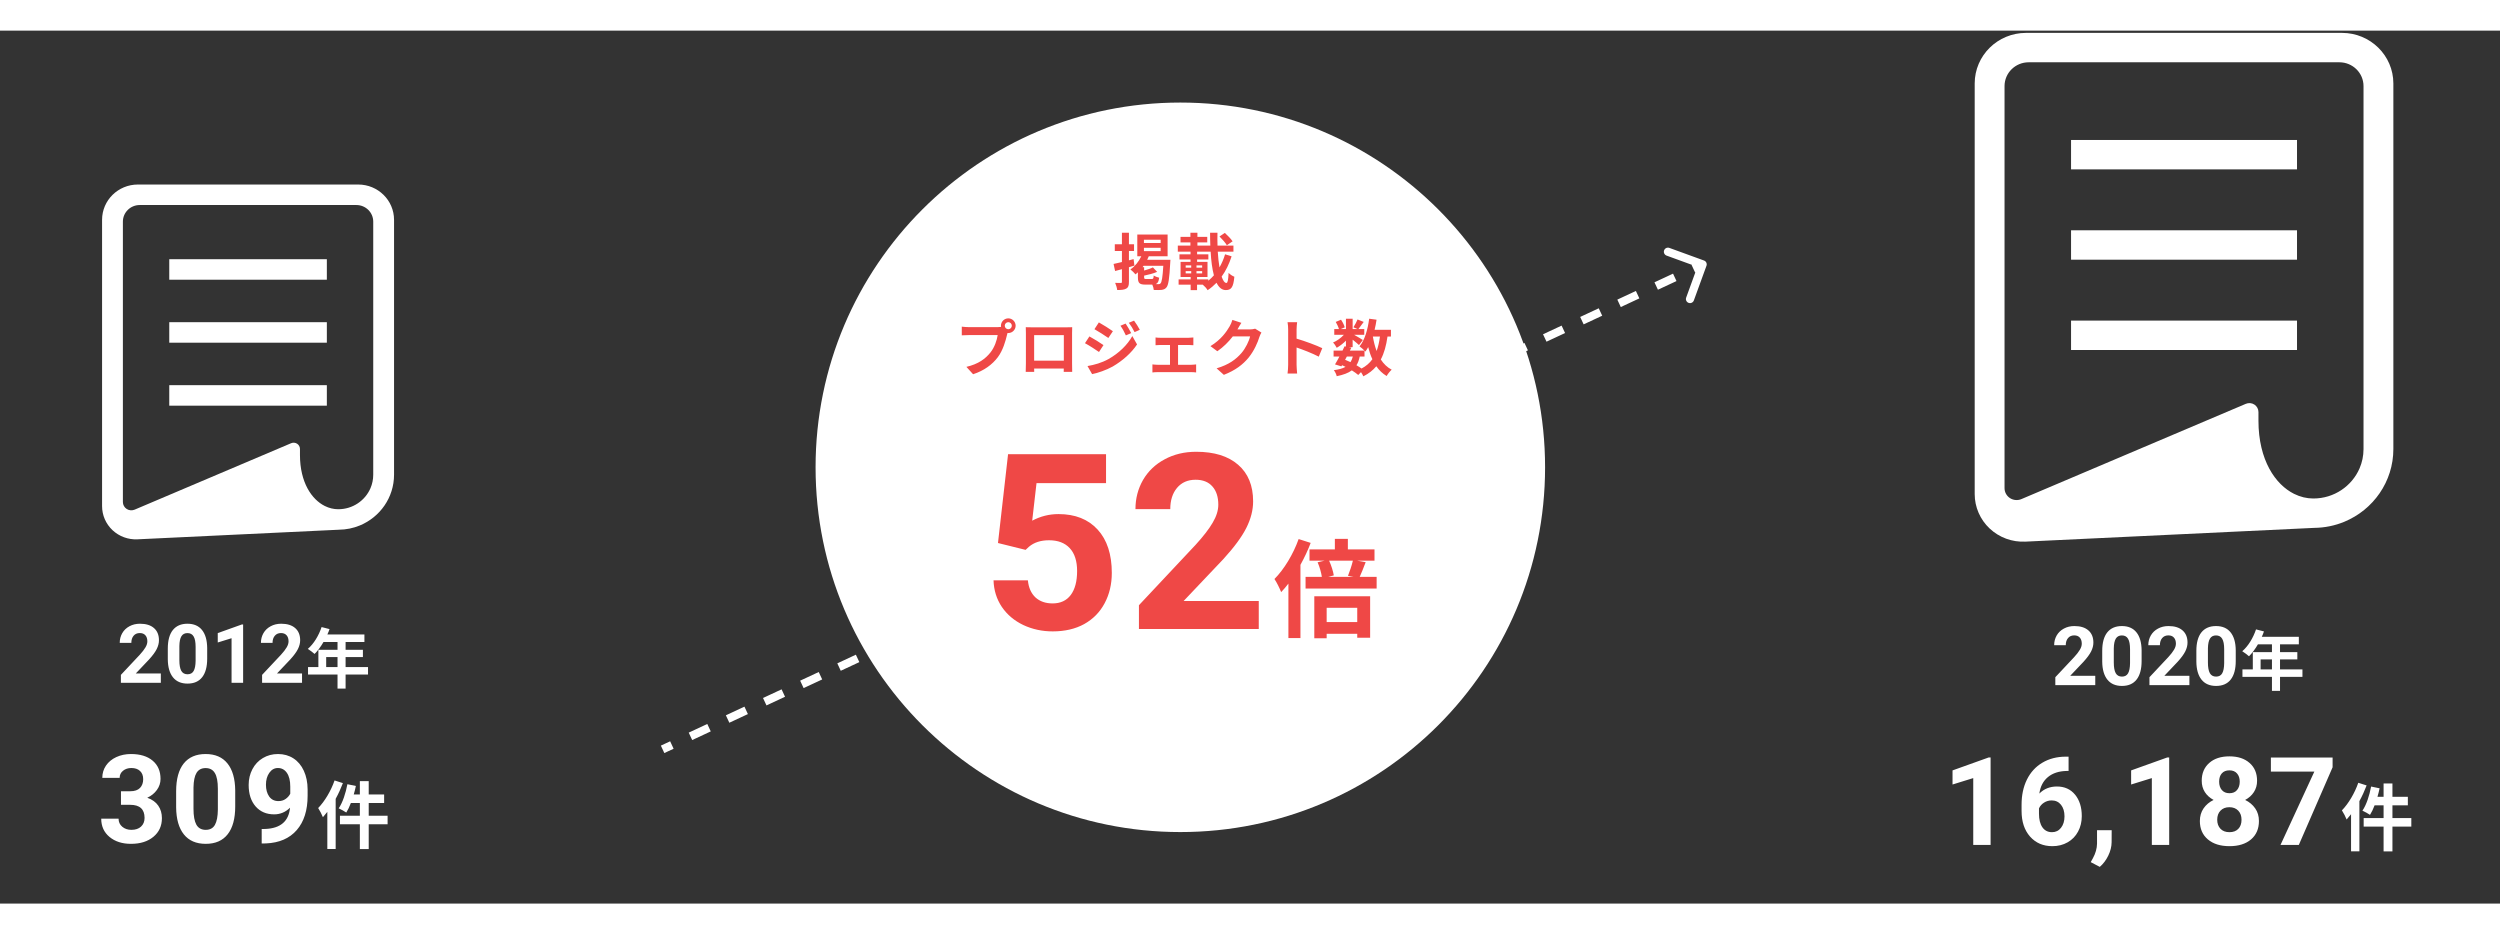
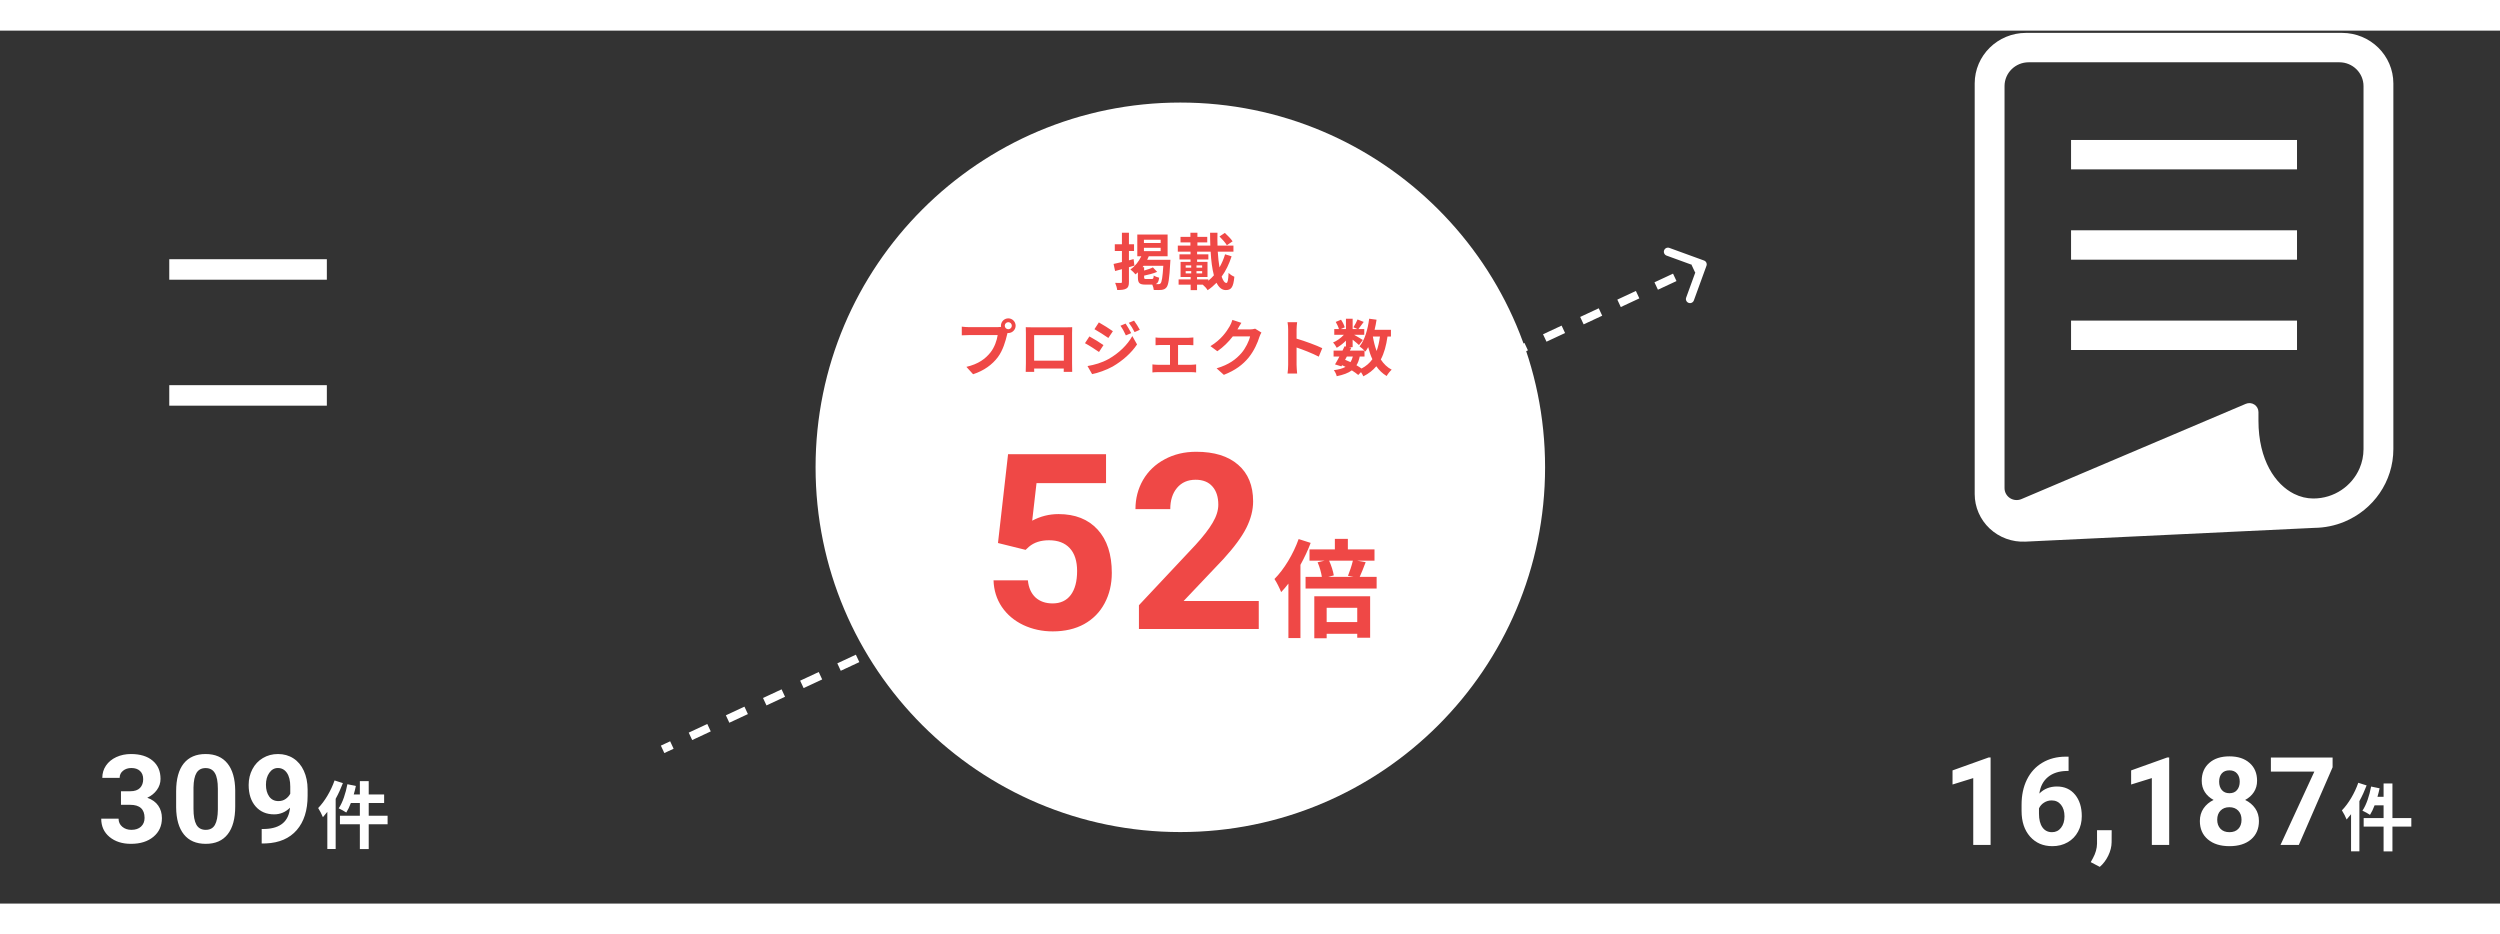
<svg xmlns="http://www.w3.org/2000/svg" width="570" height="213" viewBox="-20 0 610 213" fill="none">
  <rect x="-20" y="0" width="610" height="213" fill="#333333" stroke="none" />
  <path d="M395.91 57.202C396.004 56.943 395.871 56.656 395.611 56.561L391.382 55.022C391.123 54.928 390.836 55.062 390.742 55.321C390.647 55.581 390.781 55.867 391.04 55.962L394.799 57.33L393.431 61.089C393.337 61.348 393.47 61.635 393.73 61.73C393.989 61.824 394.276 61.69 394.371 61.431L395.91 57.202ZM141.885 175.817L144.151 174.761L143.728 173.855L141.463 174.911L141.885 175.817ZM148.682 172.648L153.214 170.535L152.791 169.628L148.26 171.741L148.682 172.648ZM157.746 168.422L162.277 166.309L161.854 165.402L157.323 167.515L157.746 168.422ZM166.809 164.195L171.34 162.082L170.918 161.176L166.386 163.289L166.809 164.195ZM175.872 159.969L180.403 157.856L179.981 156.95L175.449 159.063L175.872 159.969ZM184.935 155.743L189.466 153.63L189.044 152.724L184.512 154.837L184.935 155.743ZM193.998 151.517L198.529 149.404L198.107 148.497L193.575 150.611L193.998 151.517ZM203.061 147.291L207.592 145.178L207.17 144.271L202.638 146.384L203.061 147.291ZM212.124 143.064L216.656 140.951L216.233 140.045L211.701 142.158L212.124 143.064ZM221.187 138.838L225.719 136.725L225.296 135.819L220.764 137.932L221.187 138.838ZM230.25 134.612L234.782 132.499L234.359 131.593L229.828 133.706L230.25 134.612ZM239.313 130.386L243.845 128.273L243.422 127.367L238.891 129.48L239.313 130.386ZM248.376 126.16L252.908 124.047L252.485 123.14L247.954 125.253L248.376 126.16ZM257.439 121.934L261.971 119.82L261.548 118.914L257.017 121.027L257.439 121.934ZM266.502 117.707L271.034 115.594L270.611 114.688L266.08 116.801L266.502 117.707ZM275.566 113.481L280.097 111.368L279.674 110.462L275.143 112.575L275.566 113.481ZM284.629 109.255L289.16 107.142L288.738 106.236L284.206 108.349L284.629 109.255ZM293.692 105.029L298.223 102.916L297.801 102.009L293.269 104.123L293.692 105.029ZM302.755 100.803L307.286 98.69L306.864 97.783L302.332 99.896L302.755 100.803ZM311.818 96.576L316.349 94.463L315.927 93.557L311.395 95.67L311.818 96.576ZM320.881 92.35L325.412 90.237L324.99 89.331L320.458 91.444L320.881 92.35ZM329.944 88.124L334.476 86.011L334.053 85.105L329.521 87.218L329.944 88.124ZM339.007 83.898L343.539 81.785L343.116 80.879L338.584 82.992L339.007 83.898ZM348.07 79.672L352.602 77.559L352.179 76.652L347.648 78.765L348.07 79.672ZM357.133 75.446L361.665 73.332L361.242 72.426L356.711 74.539L357.133 75.446ZM366.196 71.219L370.728 69.106L370.305 68.2L365.774 70.313L366.196 71.219ZM375.259 66.993L379.791 64.88L379.368 63.974L374.837 66.087L375.259 66.993ZM384.322 62.767L388.854 60.654L388.431 59.748L383.9 61.861L384.322 62.767ZM393.386 58.541L395.651 57.484L395.229 56.578L392.963 57.635L393.386 58.541ZM396.38 57.373C396.569 56.854 396.301 56.28 395.782 56.092L387.325 53.013C386.806 52.824 386.232 53.092 386.043 53.611C385.854 54.13 386.122 54.704 386.641 54.893L394.158 57.629L391.422 65.146C391.233 65.665 391.501 66.239 392.02 66.428C392.539 66.617 393.113 66.349 393.302 65.83L396.38 57.373ZM142.096 176.271L144.362 175.214L143.517 173.401L141.251 174.458L142.096 176.271ZM148.894 173.101L153.425 170.988L152.58 169.175L148.049 171.288L148.894 173.101ZM157.957 168.875L162.488 166.762L161.643 164.949L157.112 167.062L157.957 168.875ZM167.02 164.649L171.551 162.535L170.706 160.723L166.175 162.836L167.02 164.649ZM176.083 160.422L180.615 158.309L179.769 156.497L175.238 158.61L176.083 160.422ZM185.146 156.196L189.678 154.083L188.832 152.27L184.301 154.384L185.146 156.196ZM194.209 151.97L198.741 149.857L197.895 148.044L193.364 150.157L194.209 151.97ZM203.272 147.744L207.804 145.631L206.959 143.818L202.427 145.931L203.272 147.744ZM212.335 143.518L216.867 141.405L216.022 139.592L211.49 141.705L212.335 143.518ZM221.398 139.291L225.93 137.178L225.085 135.366L220.553 137.479L221.398 139.291ZM230.461 135.065L234.993 132.952L234.148 131.14L229.616 133.253L230.461 135.065ZM239.525 130.839L244.056 128.726L243.211 126.913L238.679 129.026L239.525 130.839ZM248.588 126.613L253.119 124.5L252.274 122.687L247.742 124.8L248.588 126.613ZM257.651 122.387L262.182 120.274L261.337 118.461L256.805 120.574L257.651 122.387ZM266.714 118.161L271.245 116.047L270.4 114.235L265.869 116.348L266.714 118.161ZM275.777 113.934L280.308 111.821L279.463 110.009L274.932 112.122L275.777 113.934ZM284.84 109.708L289.371 107.595L288.526 105.782L283.995 107.896L284.84 109.708ZM293.903 105.482L298.435 103.369L297.589 101.556L293.058 103.669L293.903 105.482ZM302.966 101.256L307.498 99.143L306.652 97.33L302.121 99.443L302.966 101.256ZM312.029 97.03L316.561 94.916L315.715 93.104L311.184 95.217L312.029 97.03ZM321.092 92.803L325.624 90.69L324.779 88.878L320.247 90.991L321.092 92.803ZM330.155 88.577L334.687 86.464L333.842 84.652L329.31 86.765L330.155 88.577ZM339.218 84.351L343.75 82.238L342.905 80.425L338.373 82.538L339.218 84.351ZM348.281 80.125L352.813 78.012L351.968 76.199L347.436 78.312L348.281 80.125ZM357.345 75.899L361.876 73.786L361.031 71.973L356.499 74.086L357.345 75.899ZM366.408 71.672L370.939 69.559L370.094 67.747L365.562 69.86L366.408 71.672ZM375.471 67.446L380.002 65.333L379.157 63.521L374.625 65.634L375.471 67.446ZM384.534 63.22L389.065 61.107L388.22 59.294L383.689 61.408L384.534 63.22ZM393.597 58.994L395.863 57.937L395.017 56.125L392.752 57.181L393.597 58.994Z" fill="white" />
  <circle cx="268" cy="106.55" r="89" fill="white" />
  <path d="M223.507 125.023L225.968 103.344H249.874V110.404H232.911L231.857 119.574C233.868 118.5 236.007 117.963 238.273 117.963C242.335 117.963 245.519 119.223 247.823 121.742C250.128 124.262 251.28 127.787 251.28 132.318C251.28 135.072 250.695 137.543 249.523 139.73C248.37 141.898 246.71 143.588 244.542 144.799C242.374 145.99 239.816 146.586 236.866 146.586C234.288 146.586 231.896 146.068 229.689 145.033C227.482 143.979 225.734 142.504 224.445 140.609C223.175 138.715 222.501 136.557 222.423 134.135H230.802C230.978 135.912 231.593 137.299 232.648 138.295C233.722 139.271 235.118 139.76 236.837 139.76C238.751 139.76 240.226 139.076 241.261 137.709C242.296 136.322 242.814 134.369 242.814 131.85C242.814 129.428 242.218 127.572 241.027 126.283C239.835 124.994 238.146 124.35 235.958 124.35C233.946 124.35 232.316 124.877 231.066 125.932L230.245 126.693L223.507 125.023ZM287.139 146H257.9V140.199L271.699 125.492C273.594 123.422 274.99 121.615 275.889 120.072C276.807 118.529 277.266 117.064 277.266 115.678C277.266 113.783 276.787 112.299 275.83 111.225C274.873 110.131 273.506 109.584 271.729 109.584C269.814 109.584 268.301 110.248 267.188 111.576C266.094 112.885 265.547 114.613 265.547 116.762H257.051C257.051 114.164 257.666 111.791 258.896 109.643C260.146 107.494 261.904 105.814 264.17 104.604C266.436 103.373 269.004 102.758 271.875 102.758C276.27 102.758 279.678 103.812 282.1 105.922C284.541 108.031 285.762 111.01 285.762 114.857C285.762 116.967 285.215 119.115 284.121 121.303C283.027 123.49 281.152 126.039 278.496 128.949L268.799 139.174H287.139V146ZM296.867 124.056C295.541 127.774 293.305 131.466 290.965 133.806C291.485 134.534 292.317 136.25 292.603 137.004C293.201 136.38 293.799 135.678 294.371 134.924V148.21H297.309V130.348C298.271 128.606 299.129 126.786 299.805 124.992L296.867 124.056ZM311.167 140.826V144.31H303.705V140.826H311.167ZM300.689 148.262H303.705V147.17H311.167V148.132H314.313V138.018H300.689V148.262ZM310.101 129.334C309.841 130.478 309.321 131.986 308.905 133.026L310.283 133.286H304.069L305.447 132.922C305.291 131.96 304.849 130.504 304.303 129.334H310.101ZM311.765 133.286C312.207 132.35 312.701 131.05 313.221 129.698L311.167 129.334H315.379V126.578H308.879V124.004H305.707V126.578H299.519V129.334H303.185L301.495 129.724C301.989 130.842 302.379 132.246 302.535 133.286H298.557V136.12H315.899V133.286H311.765Z" fill="#EF4846" />
  <path d="M256.6 55.745L255.46 56.045V53.765H256.705V52.13H255.46V49.31H253.75V52.13H252.01V53.765H253.75V56.465C252.985 56.645 252.28 56.81 251.71 56.93L252.085 58.655L253.75 58.205V61.28C253.75 61.505 253.675 61.565 253.495 61.565C253.3 61.58 252.685 61.58 252.1 61.55C252.325 62.045 252.55 62.81 252.595 63.29C253.63 63.29 254.335 63.23 254.83 62.93C255.31 62.66 255.46 62.18 255.46 61.295V57.725C255.91 57.59 256.36 57.47 256.795 57.335L256.6 55.745ZM259.675 60.605C259.24 60.605 259.165 60.545 259.165 60.17V59.78C260.215 59.57 261.415 59.255 262.345 58.865L261.31 57.77C260.785 58.04 259.975 58.31 259.165 58.535V57.725H258.775C258.865 57.605 258.94 57.5 259.03 57.38H263.845C263.68 60.185 263.47 61.37 263.17 61.67C263.02 61.82 262.885 61.865 262.63 61.865C262.495 61.865 262.27 61.865 262 61.85C262.495 61.655 262.72 61.205 262.84 60.29C262.435 60.2 261.805 59.96 261.505 59.75C261.46 60.485 261.385 60.605 261.04 60.605H259.675ZM259.12 52.985H263.2V53.795H259.12V52.985ZM259.12 51.02H263.2V51.815H259.12V51.02ZM259.915 55.91C260.065 55.625 260.2 55.34 260.305 55.055H264.895V49.76H257.5V55.055H258.475C257.875 56.345 256.93 57.515 255.82 58.265C256.195 58.535 256.81 59.165 257.065 59.48C257.26 59.33 257.455 59.15 257.65 58.97V60.185C257.65 61.55 257.98 61.97 259.48 61.97H261.16C261.355 62.375 261.49 62.9 261.52 63.275C262.27 63.305 262.975 63.305 263.425 63.26C263.905 63.185 264.28 63.065 264.61 62.66C265.09 62.105 265.33 60.575 265.54 56.6C265.57 56.39 265.585 55.91 265.585 55.91H259.915ZM280.75 51.41C280.36 50.81 279.52 49.955 278.86 49.355L277.555 50.225C278.2 50.855 279.025 51.785 279.355 52.37L280.75 51.41ZM274.825 60.695H272.08V60.11H274.63V56.42H272.095V55.835H274.84V54.59H272.095V53.93H275.395C275.515 56.12 275.77 58.13 276.19 59.705C275.77 60.2 275.305 60.635 274.825 61.025V60.695ZM269.305 58.685H270.655V59.24H269.305V58.685ZM269.305 57.29H270.655V57.845H269.305V57.29ZM271.945 57.845V57.29H273.325V57.845H271.945ZM271.945 59.24V58.685H273.325V59.24H271.945ZM278.92 54.575C278.575 55.73 278.11 56.81 277.555 57.77C277.36 56.66 277.225 55.355 277.135 53.93H280.96V52.46H277.075C277.045 51.44 277.03 50.39 277.06 49.31H275.26C275.26 50.375 275.275 51.425 275.32 52.46H272.17V51.665H274.57V50.315H272.17V49.31H270.46V50.315H268.045V51.665H270.46V52.46H267.385V53.93H270.49V54.59H267.79V55.835H270.49V56.42H268.06V60.11H270.52V60.695H267.58V61.985H270.52V63.32H272.08V61.985H273.475C273.91 62.345 274.405 62.885 274.66 63.335C275.455 62.81 276.175 62.195 276.835 61.52C277.39 62.645 278.125 63.305 279.085 63.305C280.405 63.305 280.945 62.66 281.185 60.05C280.75 59.885 280.15 59.51 279.775 59.105C279.7 60.845 279.55 61.565 279.25 61.565C278.8 61.565 278.41 60.995 278.08 60.02C279.1 58.61 279.91 56.945 280.51 55.07L278.92 54.575ZM225.16 72.005C225.16 71.525 225.55 71.135 226.03 71.135C226.495 71.135 226.885 71.525 226.885 72.005C226.885 72.47 226.495 72.86 226.03 72.86C225.55 72.86 225.16 72.47 225.16 72.005ZM224.23 72.005C224.23 72.11 224.245 72.2 224.26 72.29C223.945 72.335 223.615 72.35 223.405 72.35H216.46C215.965 72.35 215.11 72.29 214.675 72.23V74.345C215.05 74.315 215.77 74.285 216.46 74.285H223.435C223.24 75.575 222.67 77.27 221.68 78.515C220.465 80.045 218.77 81.35 215.8 82.04L217.435 83.84C220.105 82.97 222.115 81.485 223.465 79.685C224.725 78.02 225.37 75.695 225.715 74.225C225.76 74.09 225.79 73.94 225.835 73.775C225.895 73.79 225.97 73.79 226.03 73.79C227.005 73.79 227.815 72.98 227.815 72.005C227.815 71.015 227.005 70.205 226.03 70.205C225.04 70.205 224.23 71.015 224.23 72.005ZM230.29 72.365C230.32 72.785 230.32 73.4 230.32 73.82V81.155C230.32 81.875 230.275 83.18 230.275 83.255H232.345C232.345 83.21 232.345 82.865 232.33 82.445H239.56C239.56 82.88 239.545 83.225 239.545 83.255H241.615C241.615 83.195 241.585 81.755 241.585 81.17V73.82C241.585 73.37 241.585 72.815 241.615 72.365C241.075 72.395 240.505 72.395 240.13 72.395H231.88C231.475 72.395 230.905 72.38 230.29 72.365ZM232.33 74.3H239.575V80.525H232.33V74.3ZM254.65 71.48L253.39 72.005C253.93 72.77 254.275 73.415 254.71 74.36L256.015 73.805C255.67 73.115 255.07 72.11 254.65 71.48ZM256.705 70.76L255.43 71.285C255.985 72.035 256.36 72.62 256.84 73.565L258.115 72.995C257.755 72.335 257.17 71.36 256.705 70.76ZM248.125 71.195L247.045 72.845C248.035 73.4 249.595 74.405 250.435 74.99L251.545 73.34C250.765 72.785 249.115 71.735 248.125 71.195ZM245.35 81.845L246.475 83.81C247.795 83.57 249.955 82.82 251.485 81.965C253.93 80.54 256.06 78.65 257.44 76.565L256.285 74.525C255.1 76.67 253 78.725 250.45 80.15C248.83 81.05 247.03 81.56 245.35 81.845ZM245.815 74.615L244.735 76.265C245.74 76.805 247.3 77.81 248.155 78.41L249.25 76.73C248.485 76.19 246.835 75.155 245.815 74.615ZM261.955 74.87V76.76C262.285 76.73 262.825 76.7 263.14 76.7H265.48V81.53H262.42C262.045 81.53 261.58 81.485 261.19 81.44V83.405C261.595 83.345 262.06 83.33 262.42 83.33H270.715C270.97 83.33 271.525 83.345 271.855 83.405V81.44C271.54 81.47 271.12 81.53 270.715 81.53H267.445V76.7H270.01C270.355 76.7 270.805 76.73 271.18 76.76V74.87C270.82 74.915 270.37 74.945 270.01 74.945H263.14C262.81 74.945 262.285 74.93 261.955 74.87ZM282.895 71.3L280.705 70.58C280.57 71.09 280.255 71.78 280.03 72.155C279.28 73.445 277.975 75.38 275.35 76.985L277.03 78.23C278.5 77.225 279.805 75.905 280.81 74.6H285.025C284.785 75.725 283.915 77.525 282.895 78.695C281.59 80.18 279.925 81.485 276.85 82.4L278.62 83.99C281.44 82.88 283.255 81.5 284.68 79.76C286.03 78.08 286.885 76.085 287.29 74.75C287.41 74.375 287.62 73.955 287.785 73.67L286.255 72.725C285.91 72.83 285.415 72.905 284.95 72.905H281.935C281.95 72.875 281.965 72.86 281.98 72.83C282.16 72.5 282.55 71.825 282.895 71.3ZM294.31 81.56C294.31 82.16 294.25 83.06 294.16 83.66H296.5C296.44 83.045 296.365 81.995 296.365 81.56V77.315C297.985 77.87 300.235 78.74 301.78 79.55L302.635 77.48C301.255 76.805 298.375 75.74 296.365 75.155V72.935C296.365 72.32 296.44 71.66 296.5 71.135H294.16C294.265 71.66 294.31 72.41 294.31 72.935V81.56ZM312.94 79.52V78.08C313.03 78.17 313.09 78.245 313.15 78.305C313.39 77.975 313.63 77.615 313.84 77.225C314.11 78.305 314.44 79.295 314.86 80.18C314.2 81.11 313.33 81.86 312.22 82.445C311.875 82.19 311.44 81.92 310.975 81.65C311.35 81.065 311.605 80.36 311.77 79.52H312.94ZM308.635 79.52H310.09C309.955 80.06 309.76 80.51 309.52 80.885C309.085 80.675 308.65 80.495 308.2 80.315L308.635 79.52ZM316.705 74.645C316.54 75.965 316.27 77.15 315.895 78.17C315.49 77.09 315.19 75.905 314.98 74.645H316.705ZM319.39 74.645V72.995H315.4C315.595 72.2 315.76 71.375 315.88 70.535L314.08 70.295C313.72 72.965 313 75.515 311.725 77.045C312.055 77.27 312.595 77.735 312.94 78.08H309.37L309.73 77.36L309.085 77.225H310.045V75.41C310.63 75.875 311.26 76.4 311.59 76.715L312.535 75.485C312.205 75.26 311.14 74.63 310.42 74.225H312.88V72.815H311.455C311.815 72.35 312.28 71.72 312.745 71.075L311.245 70.475C311.005 71.045 310.585 71.84 310.24 72.38L311.23 72.815H310.045V70.295H308.41V72.815H307.15L308.11 72.395C307.99 71.87 307.6 71.105 307.21 70.535L305.92 71.075C306.235 71.615 306.565 72.305 306.7 72.815H305.56V74.225H307.9C307.18 75.005 306.175 75.725 305.26 76.1C305.59 76.415 305.965 77 306.16 77.39C306.91 76.97 307.72 76.34 308.41 75.65V77.09L308.08 77.015C307.93 77.345 307.75 77.705 307.57 78.08H305.395V79.52H306.82C306.445 80.24 306.07 80.915 305.74 81.44L307.3 81.92L307.465 81.635C307.75 81.755 308.035 81.89 308.305 82.04C307.6 82.445 306.67 82.685 305.455 82.85C305.74 83.21 306.055 83.81 306.16 84.32C307.765 83.99 308.965 83.555 309.85 82.895C310.465 83.285 311.005 83.675 311.41 84.02L312.085 83.33C312.325 83.69 312.55 84.095 312.655 84.35C313.96 83.69 314.995 82.88 315.82 81.89C316.495 82.865 317.32 83.66 318.34 84.275C318.61 83.78 319.165 83.09 319.57 82.73C318.475 82.16 317.605 81.305 316.915 80.24C317.725 78.725 318.235 76.865 318.55 74.645H319.39Z" fill="#EF4846" />
-   <path d="M19.244 159.13H9.498V157.196L14.098 152.294C14.729 151.604 15.195 151.002 15.494 150.487C15.8 149.973 15.953 149.485 15.953 149.022C15.953 148.391 15.794 147.896 15.475 147.538C15.156 147.174 14.7 146.991 14.107 146.991C13.469 146.991 12.965 147.213 12.594 147.655C12.229 148.091 12.047 148.668 12.047 149.384H9.215C9.215 148.518 9.42 147.727 9.83 147.011C10.247 146.295 10.833 145.735 11.588 145.331C12.343 144.921 13.199 144.716 14.156 144.716C15.621 144.716 16.757 145.067 17.564 145.771C18.378 146.474 18.785 147.466 18.785 148.749C18.785 149.452 18.603 150.168 18.238 150.897C17.874 151.627 17.249 152.476 16.363 153.446L13.131 156.854H19.244V159.13ZM30.553 153.251C30.553 155.217 30.146 156.721 29.332 157.763C28.518 158.804 27.327 159.325 25.758 159.325C24.208 159.325 23.023 158.814 22.203 157.792C21.383 156.77 20.963 155.305 20.943 153.397V150.78C20.943 148.795 21.354 147.287 22.174 146.259C23.001 145.23 24.189 144.716 25.738 144.716C27.288 144.716 28.473 145.227 29.293 146.249C30.113 147.265 30.533 148.726 30.553 150.634V153.251ZM27.73 150.38C27.73 149.201 27.568 148.345 27.242 147.812C26.923 147.271 26.422 147.001 25.738 147.001C25.074 147.001 24.583 147.258 24.264 147.772C23.951 148.28 23.785 149.078 23.766 150.165V153.622C23.766 154.781 23.922 155.644 24.234 156.21C24.553 156.77 25.061 157.05 25.758 157.05C26.448 157.05 26.946 156.78 27.252 156.239C27.558 155.699 27.717 154.872 27.73 153.759V150.38ZM39.322 159.13H36.5V148.251L33.131 149.296V147.001L39.02 144.892H39.322V159.13ZM53.697 159.13H43.951V157.196L48.551 152.294C49.182 151.604 49.648 151.002 49.947 150.487C50.253 149.973 50.406 149.485 50.406 149.022C50.406 148.391 50.247 147.896 49.928 147.538C49.609 147.174 49.153 146.991 48.56 146.991C47.922 146.991 47.418 147.213 47.047 147.655C46.682 148.091 46.5 148.668 46.5 149.384H43.668C43.668 148.518 43.873 147.727 44.283 147.011C44.7 146.295 45.286 145.735 46.041 145.331C46.796 144.921 47.652 144.716 48.609 144.716C50.074 144.716 51.21 145.067 52.018 145.771C52.831 146.474 53.238 147.466 53.238 148.749C53.238 149.452 53.056 150.168 52.691 150.897C52.327 151.627 51.702 152.476 50.816 153.446L47.584 156.854H53.697V159.13ZM59.589 155.29V152.858H62.357V155.29H59.589ZM69.797 155.29H64.325V152.858H68.549V151.082H64.325V149.178H68.917V147.338H59.877C60.085 146.906 60.261 146.474 60.405 146.026L58.469 145.53C57.781 147.594 56.549 149.642 55.109 150.858C55.573 151.13 56.389 151.77 56.757 152.09C57.509 151.338 58.277 150.314 58.933 149.178H62.357V151.082H57.685V155.29H55.157V157.114H62.357V160.538H64.325V157.114H69.797V155.29Z" fill="white" />
  <path d="M9.517 185.591H11.773C12.847 185.591 13.643 185.322 14.161 184.785C14.678 184.248 14.937 183.535 14.937 182.646C14.937 181.787 14.678 181.118 14.161 180.64C13.653 180.161 12.95 179.922 12.051 179.922C11.241 179.922 10.562 180.146 10.015 180.596C9.468 181.035 9.195 181.611 9.195 182.324H4.961C4.961 181.211 5.259 180.215 5.855 179.336C6.46 178.447 7.3 177.754 8.374 177.256C9.458 176.758 10.65 176.509 11.949 176.509C14.204 176.509 15.972 177.051 17.251 178.135C18.531 179.209 19.17 180.693 19.17 182.588C19.17 183.564 18.872 184.463 18.277 185.283C17.681 186.104 16.9 186.733 15.933 187.173C17.134 187.603 18.028 188.247 18.614 189.106C19.209 189.966 19.507 190.981 19.507 192.153C19.507 194.048 18.814 195.566 17.427 196.709C16.05 197.852 14.224 198.423 11.949 198.423C9.82 198.423 8.077 197.861 6.719 196.738C5.371 195.615 4.698 194.131 4.698 192.285H8.931C8.931 193.086 9.229 193.74 9.825 194.248C10.43 194.756 11.172 195.01 12.051 195.01C13.057 195.01 13.843 194.746 14.41 194.219C14.986 193.682 15.274 192.974 15.274 192.095C15.274 189.966 14.102 188.901 11.758 188.901H9.517V185.591ZM37.392 189.312C37.392 192.261 36.782 194.517 35.561 196.079C34.341 197.642 32.553 198.423 30.2 198.423C27.876 198.423 26.098 197.656 24.868 196.123C23.637 194.59 23.008 192.393 22.978 189.531V185.605C22.978 182.627 23.594 180.366 24.824 178.823C26.064 177.28 27.846 176.509 30.171 176.509C32.495 176.509 34.272 177.275 35.503 178.809C36.733 180.332 37.363 182.524 37.392 185.386V189.312ZM33.159 185.005C33.159 183.237 32.915 181.953 32.427 181.152C31.948 180.342 31.196 179.937 30.171 179.937C29.175 179.937 28.437 180.322 27.959 181.094C27.49 181.855 27.241 183.052 27.212 184.683V189.868C27.212 191.606 27.446 192.9 27.915 193.75C28.393 194.59 29.155 195.01 30.2 195.01C31.235 195.01 31.982 194.604 32.441 193.794C32.9 192.983 33.139 191.743 33.159 190.073V185.005ZM50.766 189.604C49.662 190.688 48.373 191.23 46.899 191.23C45.014 191.23 43.505 190.586 42.372 189.297C41.239 187.998 40.673 186.25 40.673 184.053C40.673 182.656 40.976 181.377 41.581 180.215C42.197 179.043 43.051 178.135 44.145 177.49C45.239 176.836 46.469 176.509 47.836 176.509C49.242 176.509 50.492 176.86 51.586 177.563C52.68 178.267 53.529 179.277 54.135 180.596C54.74 181.914 55.048 183.423 55.058 185.122V186.689C55.058 190.244 54.174 193.037 52.406 195.068C50.639 197.1 48.134 198.184 44.892 198.32L43.852 198.335V194.805L44.789 194.79C48.471 194.624 50.463 192.896 50.766 189.604ZM47.939 187.993C48.622 187.993 49.208 187.817 49.697 187.466C50.194 187.114 50.571 186.689 50.824 186.191V184.448C50.824 183.013 50.551 181.899 50.004 181.108C49.457 180.317 48.725 179.922 47.807 179.922C46.957 179.922 46.259 180.312 45.712 181.094C45.165 181.865 44.892 182.837 44.892 184.009C44.892 185.171 45.156 186.128 45.683 186.88C46.22 187.622 46.972 187.993 47.939 187.993ZM61.632 182.956C60.75 185.512 59.22 188.068 57.636 189.688C57.996 190.228 58.59 191.38 58.788 191.92C59.148 191.524 59.508 191.074 59.868 190.624V199.678H61.902V187.438C62.586 186.196 63.18 184.882 63.666 183.604L61.632 182.956ZM74.574 191.56H69.966V188.464H73.728V186.376H69.966V183.118H67.806V186.376H66.312C66.51 185.692 66.69 185.008 66.834 184.306L64.764 183.874C64.35 186.07 63.612 188.356 62.64 189.76C63.162 189.994 64.098 190.498 64.494 190.786C64.89 190.156 65.286 189.346 65.61 188.464H67.806V191.56H62.946V193.648H67.806V199.696H69.966V193.648H74.574V191.56Z" fill="white" />
-   <path d="M67.407 37.55H13.646C8.819 37.55 4.906 41.405 4.906 46.16V116.026C4.906 118.243 5.828 120.364 7.456 121.892C9.087 123.422 11.28 124.227 13.527 124.12L62.654 121.78V121.778C64.482 121.763 66.236 121.392 67.832 120.726C70.278 119.707 72.351 118.009 73.819 115.87C75.287 113.731 76.147 111.137 76.147 108.367V46.16C76.147 41.405 72.233 37.55 67.407 37.55ZM71.069 108.367C71.068 109.537 70.829 110.636 70.399 111.641C69.753 113.147 68.666 114.438 67.301 115.344C65.937 116.252 64.308 116.778 62.531 116.779C61.413 116.778 60.307 116.515 59.244 115.985C57.656 115.189 56.158 113.777 55.039 111.706C53.922 109.637 53.192 106.91 53.191 103.558V102.065C53.191 101.553 52.93 101.077 52.497 100.795C52.064 100.515 51.515 100.467 51.039 100.67L12.854 116.88C12.219 117.149 11.488 117.087 10.91 116.712C10.332 116.337 9.984 115.701 9.984 115.02V46.605C9.984 44.366 11.825 42.553 14.095 42.553H66.955C69.227 42.553 71.069 44.366 71.069 46.605V108.367H71.069Z" fill="white" />
  <path d="M59.75 55.773H21.301V60.777H59.75V55.773Z" fill="white" />
-   <path d="M59.75 71.141H21.301V76.144H59.75V71.141Z" fill="white" />
  <path d="M59.75 86.508H21.301V91.511H59.75V86.508Z" fill="white" />
-   <path d="M491.244 159.698H481.498V157.765L486.098 152.862C486.729 152.172 487.195 151.57 487.494 151.056C487.8 150.541 487.953 150.053 487.953 149.591C487.953 148.959 487.794 148.465 487.475 148.106C487.156 147.742 486.7 147.56 486.107 147.56C485.469 147.56 484.965 147.781 484.594 148.224C484.229 148.66 484.047 149.236 484.047 149.952H481.215C481.215 149.086 481.42 148.295 481.83 147.579C482.247 146.863 482.833 146.303 483.588 145.899C484.343 145.489 485.199 145.284 486.156 145.284C487.621 145.284 488.757 145.636 489.564 146.339C490.378 147.042 490.785 148.035 490.785 149.317C490.785 150.021 490.603 150.737 490.238 151.466C489.874 152.195 489.249 153.045 488.363 154.015L485.131 157.423H491.244V159.698ZM502.553 153.819C502.553 155.785 502.146 157.289 501.332 158.331C500.518 159.373 499.327 159.894 497.758 159.894C496.208 159.894 495.023 159.382 494.203 158.36C493.383 157.338 492.963 155.873 492.943 153.966V151.349C492.943 149.363 493.354 147.856 494.174 146.827C495.001 145.799 496.189 145.284 497.738 145.284C499.288 145.284 500.473 145.795 501.293 146.817C502.113 147.833 502.533 149.295 502.553 151.202V153.819ZM499.73 150.948C499.73 149.77 499.568 148.914 499.242 148.38C498.923 147.84 498.422 147.569 497.738 147.569C497.074 147.569 496.583 147.826 496.264 148.341C495.951 148.849 495.785 149.646 495.766 150.733V154.19C495.766 155.349 495.922 156.212 496.234 156.778C496.553 157.338 497.061 157.618 497.758 157.618C498.448 157.618 498.946 157.348 499.252 156.808C499.558 156.267 499.717 155.44 499.73 154.327V150.948ZM514.213 159.698H504.467V157.765L509.066 152.862C509.698 152.172 510.163 151.57 510.463 151.056C510.769 150.541 510.922 150.053 510.922 149.591C510.922 148.959 510.762 148.465 510.443 148.106C510.124 147.742 509.669 147.56 509.076 147.56C508.438 147.56 507.934 147.781 507.562 148.224C507.198 148.66 507.016 149.236 507.016 149.952H504.184C504.184 149.086 504.389 148.295 504.799 147.579C505.215 146.863 505.801 146.303 506.557 145.899C507.312 145.489 508.168 145.284 509.125 145.284C510.59 145.284 511.726 145.636 512.533 146.339C513.347 147.042 513.754 148.035 513.754 149.317C513.754 150.021 513.572 150.737 513.207 151.466C512.842 152.195 512.217 153.045 511.332 154.015L508.1 157.423H514.213V159.698ZM525.521 153.819C525.521 155.785 525.115 157.289 524.301 158.331C523.487 159.373 522.296 159.894 520.727 159.894C519.177 159.894 517.992 159.382 517.172 158.36C516.352 157.338 515.932 155.873 515.912 153.966V151.349C515.912 149.363 516.322 147.856 517.143 146.827C517.969 145.799 519.158 145.284 520.707 145.284C522.257 145.284 523.441 145.795 524.262 146.817C525.082 147.833 525.502 149.295 525.521 151.202V153.819ZM522.699 150.948C522.699 149.77 522.536 148.914 522.211 148.38C521.892 147.84 521.391 147.569 520.707 147.569C520.043 147.569 519.551 147.826 519.232 148.341C518.92 148.849 518.754 149.646 518.734 150.733V154.19C518.734 155.349 518.891 156.212 519.203 156.778C519.522 157.338 520.03 157.618 520.727 157.618C521.417 157.618 521.915 157.348 522.221 156.808C522.527 156.267 522.686 155.44 522.699 154.327V150.948ZM531.589 155.858V153.426H534.357V155.858H531.589ZM541.797 155.858H536.325V153.426H540.549V151.65H536.325V149.746H540.917V147.906H531.877C532.085 147.474 532.261 147.042 532.405 146.594L530.469 146.098C529.781 148.162 528.549 150.21 527.109 151.426C527.573 151.698 528.389 152.338 528.757 152.658C529.509 151.906 530.277 150.882 530.933 149.746H534.357V151.65H529.685V155.858H527.157V157.682H534.357V161.106H536.325V157.682H541.797V155.858Z" fill="white" />
-   <path d="M465.705 198.698H461.471V182.38L456.418 183.947V180.505L465.251 177.341H465.705V198.698ZM484.733 177.15V180.637H484.322C482.408 180.666 480.865 181.164 479.694 182.131C478.531 183.098 477.833 184.44 477.599 186.159C478.732 185.007 480.162 184.431 481.891 184.431C483.746 184.431 485.221 185.095 486.315 186.423C487.408 187.751 487.955 189.499 487.955 191.667C487.955 193.054 487.653 194.309 487.047 195.432C486.451 196.555 485.602 197.429 484.498 198.054C483.404 198.679 482.164 198.991 480.778 198.991C478.531 198.991 476.715 198.21 475.328 196.647C473.951 195.085 473.263 193 473.263 190.393V188.869C473.263 186.555 473.697 184.514 474.567 182.746C475.446 180.969 476.7 179.597 478.331 178.63C479.972 177.653 481.871 177.16 484.029 177.15H484.733ZM480.602 187.829C479.918 187.829 479.298 188.01 478.741 188.371C478.185 188.723 477.775 189.191 477.511 189.777V191.066C477.511 192.482 477.789 193.591 478.346 194.392C478.903 195.183 479.684 195.578 480.69 195.578C481.598 195.578 482.33 195.222 482.887 194.509C483.453 193.786 483.737 192.854 483.737 191.711C483.737 190.549 483.453 189.611 482.887 188.898C482.321 188.186 481.559 187.829 480.602 187.829ZM492.349 204.045L490.137 202.888L490.665 201.936C491.319 200.744 491.656 199.558 491.675 198.376V195.095H495.25L495.235 198.024C495.225 199.108 494.952 200.202 494.415 201.306C493.878 202.409 493.189 203.322 492.349 204.045ZM509.282 198.698H505.049V182.38L499.995 183.947V180.505L508.828 177.341H509.282V198.698ZM530.727 183.039C530.727 184.074 530.468 184.992 529.951 185.793C529.433 186.594 528.72 187.233 527.812 187.712C528.847 188.21 529.667 188.898 530.273 189.777C530.878 190.646 531.181 191.672 531.181 192.854C531.181 194.748 530.537 196.247 529.247 197.351C527.958 198.444 526.205 198.991 523.989 198.991C521.772 198.991 520.014 198.439 518.715 197.336C517.416 196.232 516.767 194.738 516.767 192.854C516.767 191.672 517.07 190.642 517.675 189.763C518.281 188.884 519.096 188.2 520.121 187.712C519.213 187.233 518.5 186.594 517.983 185.793C517.475 184.992 517.221 184.074 517.221 183.039C517.221 181.223 517.827 179.777 519.038 178.703C520.248 177.619 521.894 177.077 523.974 177.077C526.044 177.077 527.685 177.614 528.896 178.688C530.117 179.753 530.727 181.203 530.727 183.039ZM526.933 192.546C526.933 191.618 526.664 190.876 526.127 190.319C525.59 189.763 524.868 189.484 523.959 189.484C523.061 189.484 522.343 189.763 521.806 190.319C521.269 190.866 521 191.608 521 192.546C521 193.454 521.264 194.187 521.791 194.743C522.319 195.3 523.051 195.578 523.989 195.578C524.907 195.578 525.624 195.31 526.142 194.772C526.669 194.235 526.933 193.493 526.933 192.546ZM526.494 183.244C526.494 182.414 526.274 181.75 525.834 181.252C525.395 180.744 524.775 180.49 523.974 180.49C523.183 180.49 522.568 180.734 522.128 181.223C521.689 181.711 521.469 182.385 521.469 183.244C521.469 184.094 521.689 184.777 522.128 185.295C522.568 185.812 523.188 186.071 523.989 186.071C524.789 186.071 525.405 185.812 525.834 185.295C526.274 184.777 526.494 184.094 526.494 183.244ZM549.154 179.743L540.907 198.698H536.439L544.701 180.798H534.096V177.37H549.154V179.743ZM555.421 183.524C554.539 186.08 553.009 188.636 551.425 190.256C551.785 190.796 552.379 191.948 552.577 192.488C552.937 192.092 553.297 191.642 553.657 191.192V200.246H555.691V188.006C556.375 186.764 556.969 185.45 557.455 184.172L555.421 183.524ZM568.363 192.128H563.755V189.032H567.517V186.944H563.755V183.686H561.595V186.944H560.101C560.299 186.26 560.479 185.576 560.623 184.874L558.553 184.442C558.139 186.638 557.401 188.924 556.429 190.328C556.951 190.562 557.887 191.066 558.283 191.354C558.679 190.724 559.075 189.914 559.399 189.032H561.595V192.128H556.735V194.216H561.595V200.264H563.755V194.216H568.363V192.128Z" fill="white" />
+   <path d="M465.705 198.698H461.471V182.38L456.418 183.947V180.505L465.251 177.341H465.705V198.698ZM484.733 177.15V180.637H484.322C482.408 180.666 480.865 181.164 479.694 182.131C478.531 183.098 477.833 184.44 477.599 186.159C478.732 185.007 480.162 184.431 481.891 184.431C483.746 184.431 485.221 185.095 486.315 186.423C487.408 187.751 487.955 189.499 487.955 191.667C487.955 193.054 487.653 194.309 487.047 195.432C486.451 196.555 485.602 197.429 484.498 198.054C483.404 198.679 482.164 198.991 480.778 198.991C478.531 198.991 476.715 198.21 475.328 196.647C473.951 195.085 473.263 193 473.263 190.393V188.869C473.263 186.555 473.697 184.514 474.567 182.746C475.446 180.969 476.7 179.597 478.331 178.63C479.972 177.653 481.871 177.16 484.029 177.15H484.733ZM480.602 187.829C479.918 187.829 479.298 188.01 478.741 188.371C478.185 188.723 477.775 189.191 477.511 189.777V191.066C477.511 192.482 477.789 193.591 478.346 194.392C478.903 195.183 479.684 195.578 480.69 195.578C481.598 195.578 482.33 195.222 482.887 194.509C483.453 193.786 483.737 192.854 483.737 191.711C483.737 190.549 483.453 189.611 482.887 188.898C482.321 188.186 481.559 187.829 480.602 187.829ZM492.349 204.045L490.137 202.888L490.665 201.936C491.319 200.744 491.656 199.558 491.675 198.376V195.095H495.25L495.235 198.024C495.225 199.108 494.952 200.202 494.415 201.306C493.878 202.409 493.189 203.322 492.349 204.045ZM509.282 198.698H505.049V182.38L499.995 183.947V180.505L508.828 177.341H509.282V198.698ZM530.727 183.039C530.727 184.074 530.468 184.992 529.951 185.793C529.433 186.594 528.72 187.233 527.812 187.712C528.847 188.21 529.667 188.898 530.273 189.777C530.878 190.646 531.181 191.672 531.181 192.854C531.181 194.748 530.537 196.247 529.247 197.351C527.958 198.444 526.205 198.991 523.989 198.991C521.772 198.991 520.014 198.439 518.715 197.336C517.416 196.232 516.767 194.738 516.767 192.854C516.767 191.672 517.07 190.642 517.675 189.763C518.281 188.884 519.096 188.2 520.121 187.712C519.213 187.233 518.5 186.594 517.983 185.793C517.475 184.992 517.221 184.074 517.221 183.039C517.221 181.223 517.827 179.777 519.038 178.703C520.248 177.619 521.894 177.077 523.974 177.077C526.044 177.077 527.685 177.614 528.896 178.688C530.117 179.753 530.727 181.203 530.727 183.039ZM526.933 192.546C526.933 191.618 526.664 190.876 526.127 190.319C525.59 189.763 524.868 189.484 523.959 189.484C523.061 189.484 522.343 189.763 521.806 190.319C521.269 190.866 521 191.608 521 192.546C521 193.454 521.264 194.187 521.791 194.743C522.319 195.3 523.051 195.578 523.989 195.578C524.907 195.578 525.624 195.31 526.142 194.772C526.669 194.235 526.933 193.493 526.933 192.546ZM526.494 183.244C526.494 182.414 526.274 181.75 525.834 181.252C525.395 180.744 524.775 180.49 523.974 180.49C523.183 180.49 522.568 180.734 522.128 181.223C521.689 181.711 521.469 182.385 521.469 183.244C521.469 184.094 521.689 184.777 522.128 185.295C522.568 185.812 523.188 186.071 523.989 186.071C524.789 186.071 525.405 185.812 525.834 185.295C526.274 184.777 526.494 184.094 526.494 183.244ZM549.154 179.743L540.907 198.698H536.439L544.701 180.798H534.096V177.37H549.154V179.743ZM555.421 183.524C554.539 186.08 553.009 188.636 551.425 190.256C551.785 190.796 552.379 191.948 552.577 192.488C552.937 192.092 553.297 191.642 553.657 191.192V200.246H555.691V188.006C556.375 186.764 556.969 185.45 557.455 184.172L555.421 183.524ZM568.363 192.128H563.755V189.032H567.517H563.755V183.686H561.595V186.944H560.101C560.299 186.26 560.479 185.576 560.623 184.874L558.553 184.442C558.139 186.638 557.401 188.924 556.429 190.328C556.951 190.562 557.887 191.066 558.283 191.354C558.679 190.724 559.075 189.914 559.399 189.032H561.595V192.128H556.735V194.216H561.595V200.264H563.755V194.216H568.363V192.128Z" fill="white" />
  <path d="M551.448 0.55H474.358C467.437 0.55 461.826 6.077 461.826 12.896V113.08C461.826 116.259 463.148 119.299 465.482 121.491C467.821 123.684 470.966 124.84 474.189 124.686L544.633 121.33V121.328C547.254 121.306 549.769 120.774 552.058 119.819C555.565 118.357 558.538 115.923 560.642 112.855C562.747 109.789 563.981 106.069 563.981 102.097V12.896C563.981 6.077 558.368 0.55 551.448 0.55ZM556.699 102.097C556.698 103.774 556.356 105.35 555.738 106.792C554.812 108.951 553.253 110.802 551.297 112.102C549.341 113.404 547.004 114.158 544.456 114.16C542.853 114.158 541.267 113.781 539.743 113.02C537.466 111.88 535.318 109.855 533.713 106.884C532.112 103.918 531.065 100.008 531.063 95.201V93.06C531.063 92.326 530.689 91.644 530.068 91.24C529.447 90.838 528.66 90.769 527.978 91.061L473.223 114.305C472.312 114.69 471.264 114.601 470.435 114.064C469.606 113.526 469.107 112.613 469.107 111.637V13.534C469.107 10.324 471.747 7.724 475.003 7.724H550.8C554.058 7.724 556.699 10.324 556.699 13.534V102.097H556.699Z" fill="white" />
  <path d="M540.47 26.681H485.336V33.854H540.47V26.681Z" fill="white" />
  <path d="M540.47 48.718H485.336V55.892H540.47V48.718Z" fill="white" />
  <path d="M540.47 70.752H485.336V77.925H540.47V70.752Z" fill="white" />
</svg>